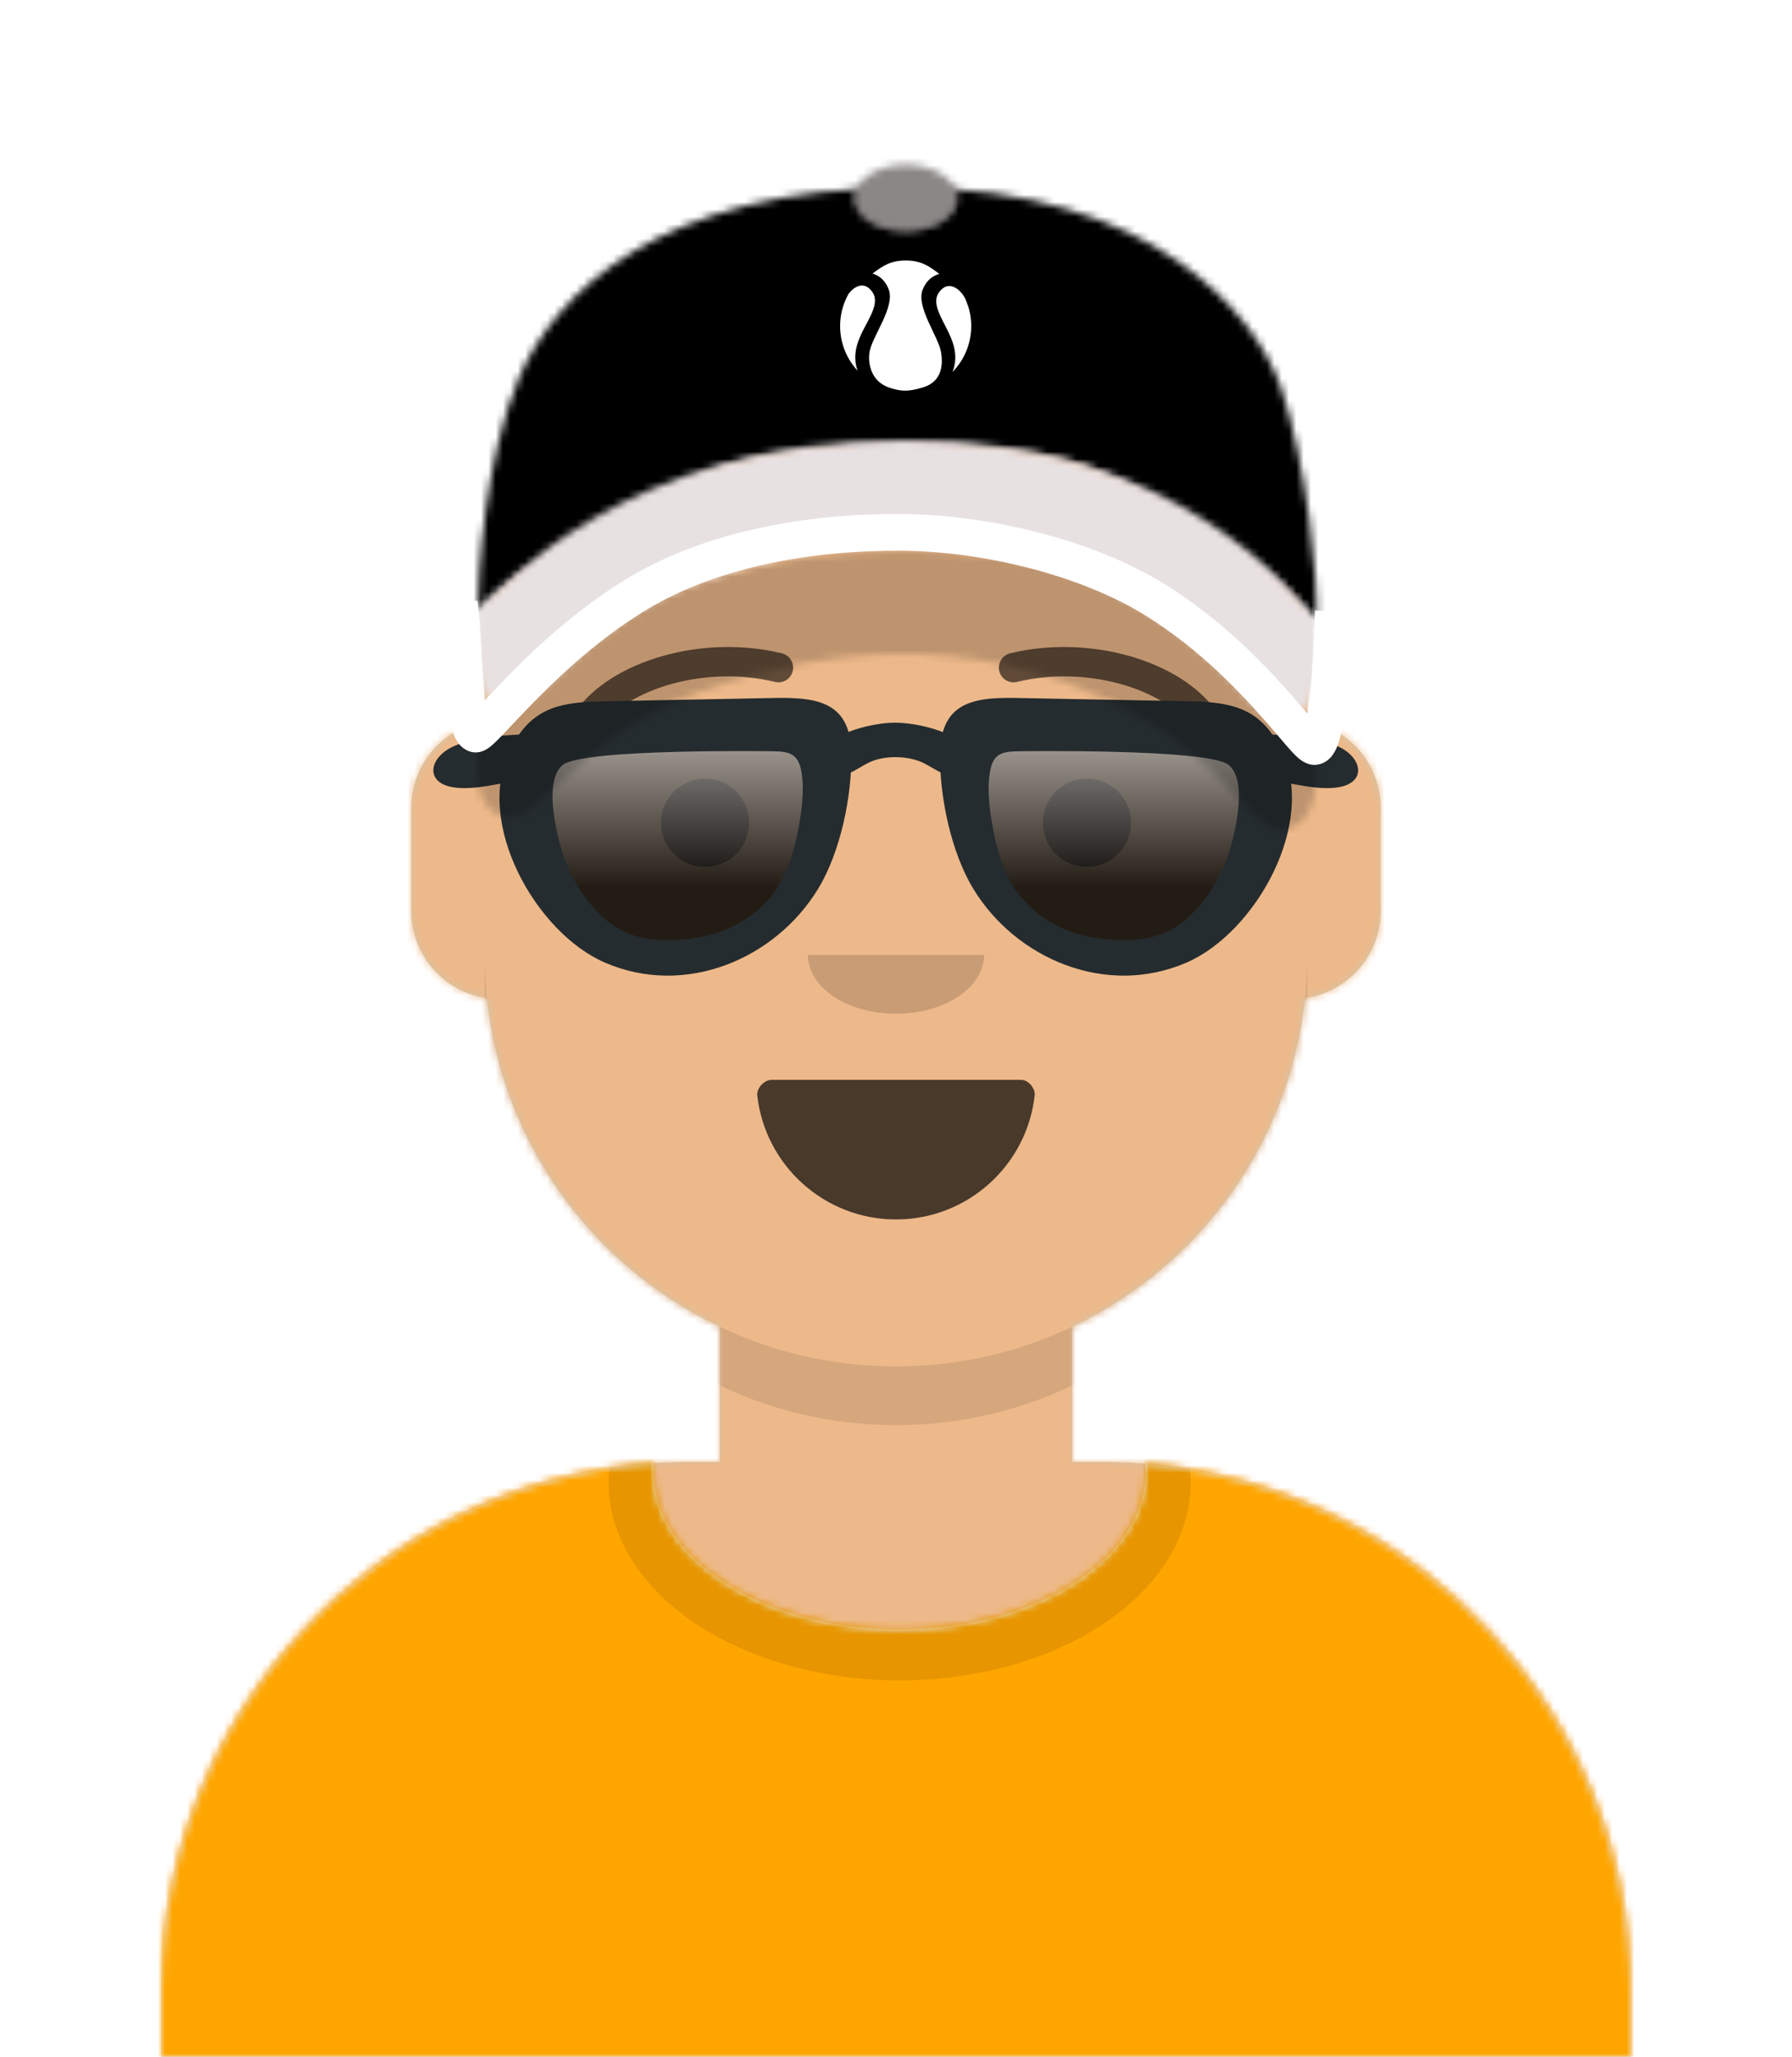
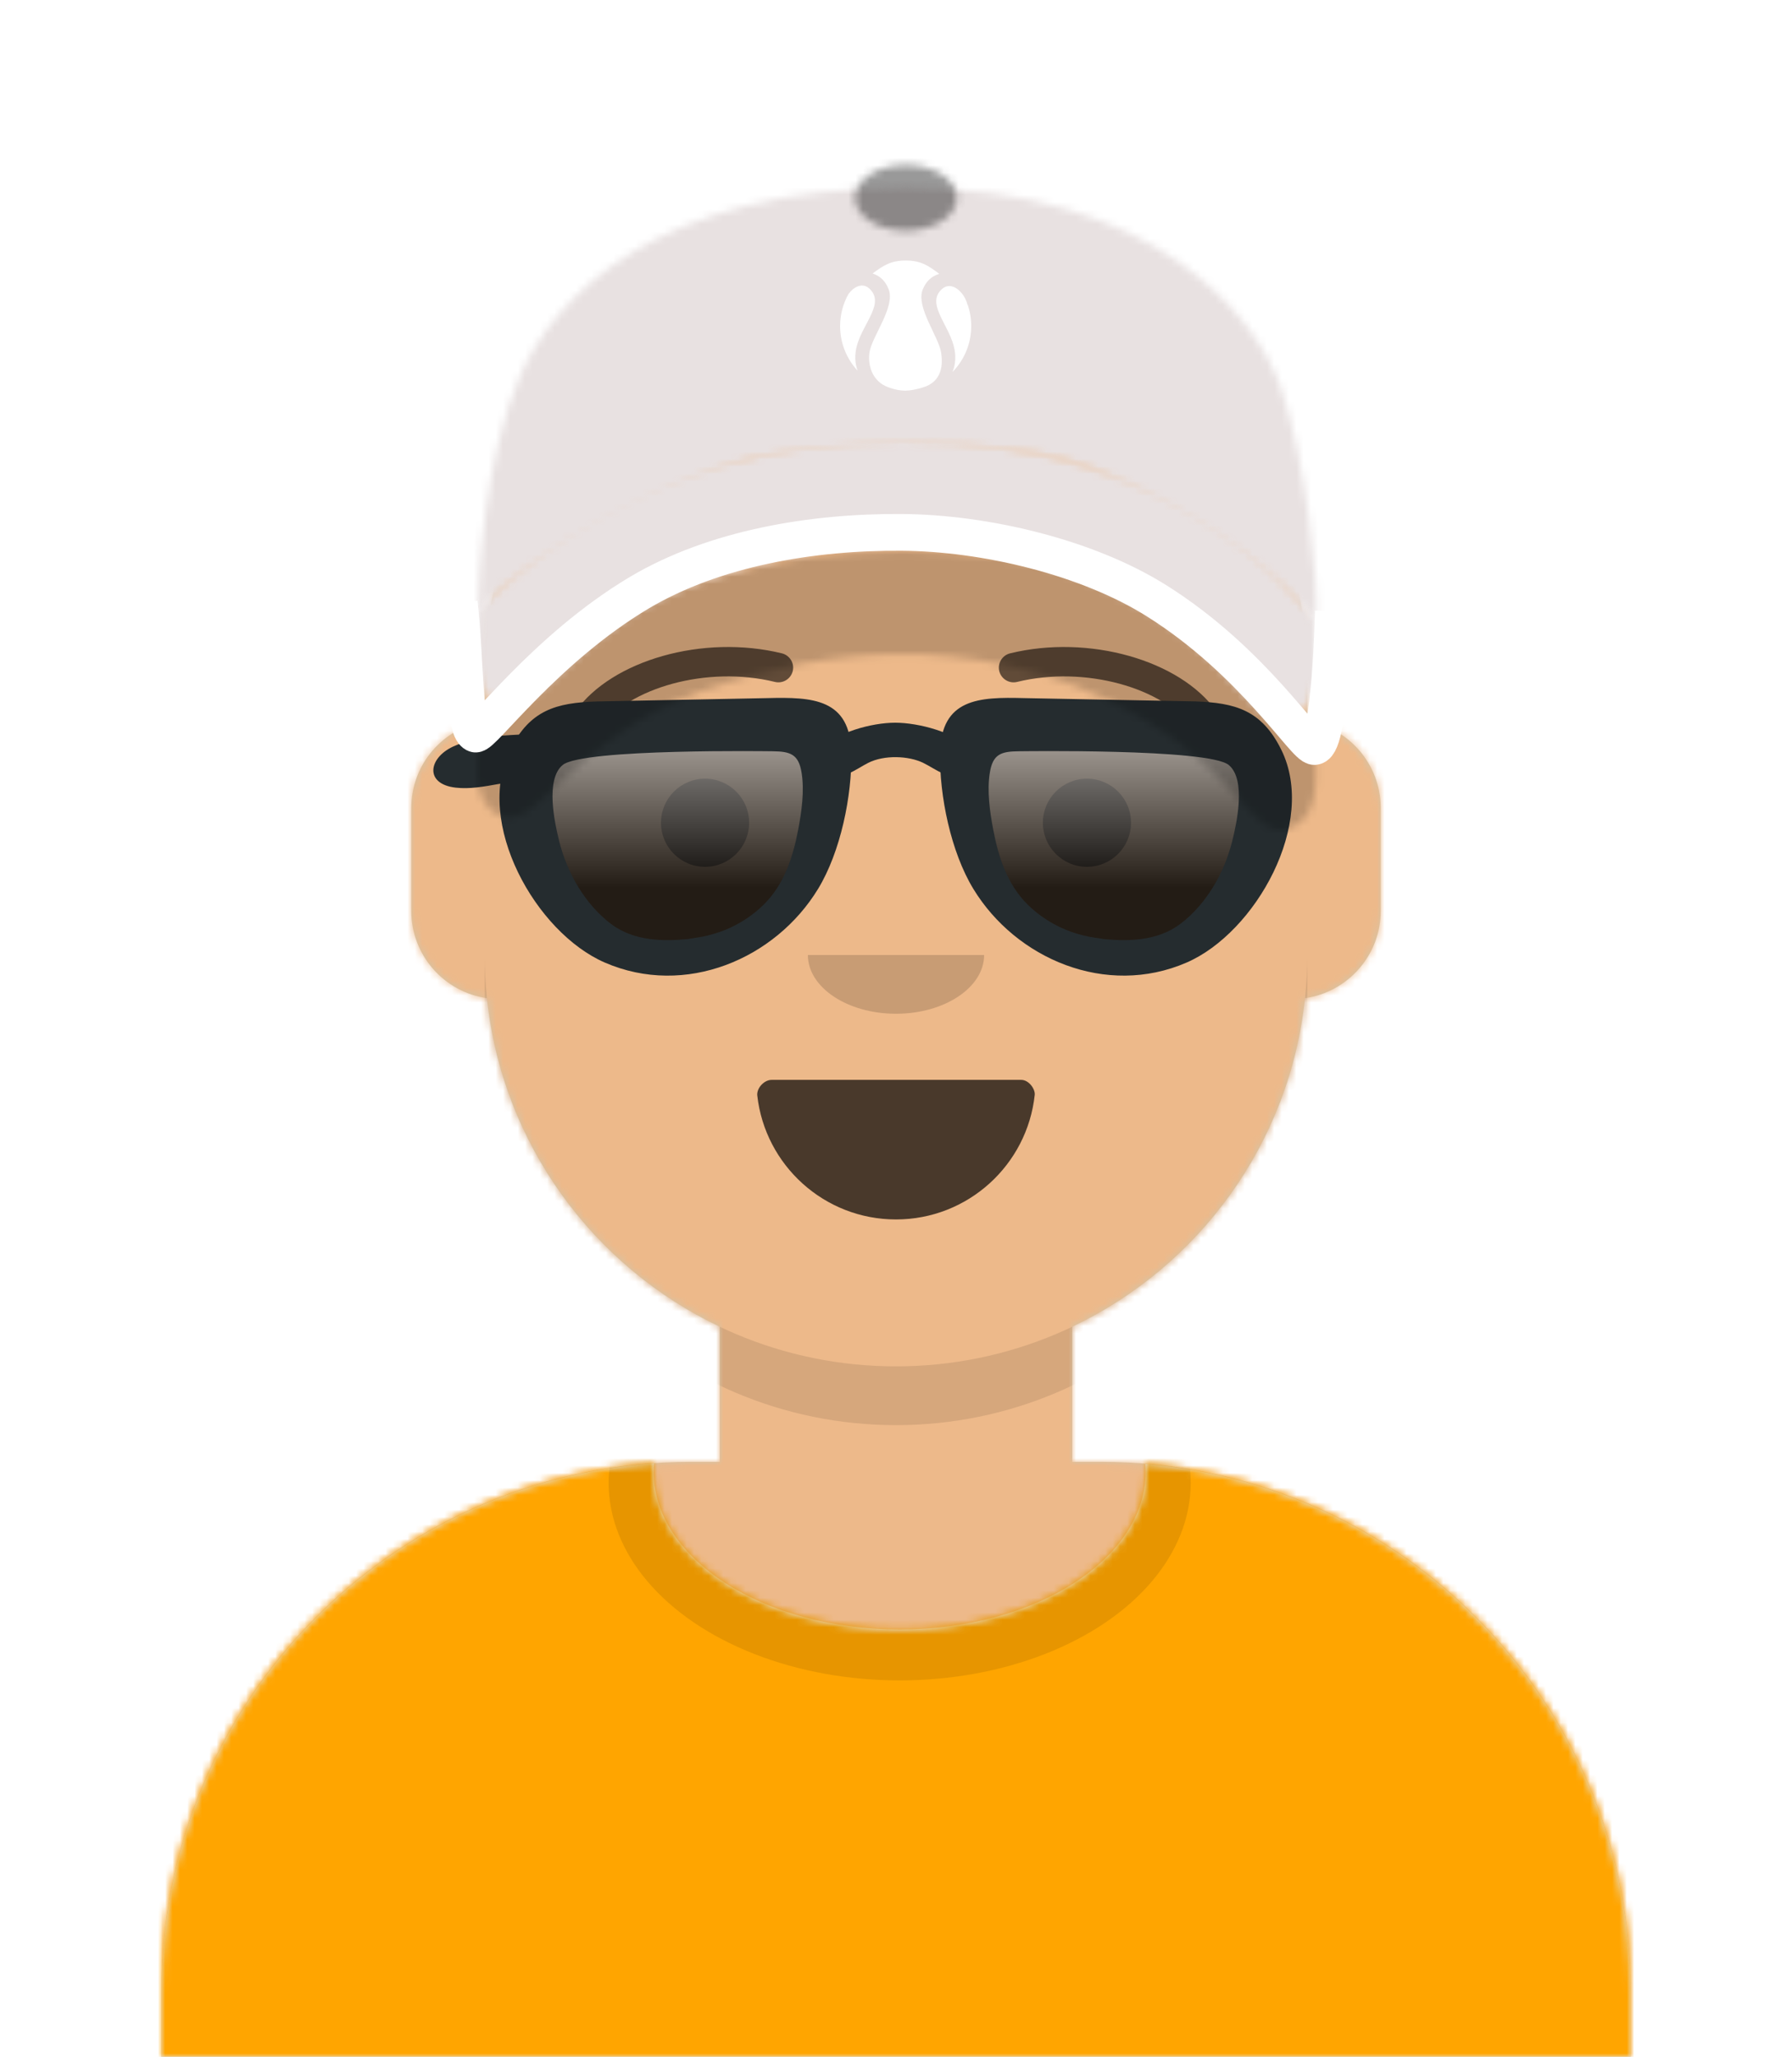
<svg xmlns="http://www.w3.org/2000/svg" xmlns:xlink="http://www.w3.org/1999/xlink" width="244px" height="280px" viewBox="10 0 244 280" version="1.1">
  <defs>
    <circle id="react-path-735" cx="120" cy="120" r="120" />
-     <path d="M12,160 C12,226.27 65.72,280 132,280 C198.27,280 252,226.27 252,160 L264,160 L264,-1.42e-14 L-3.19e-14,-1.42e-14 L-3.19e-14,160 L12,160 Z" id="react-path-736" />
    <path d="M124,144.61 L124,163 L128,163 L128,163 C167.76,163 200,195.23 200,235 L200,244 L0,244 L0,235 C-4.86e-15,195.23 32.23,163 72,163 L72,163 L76,163 L76,144.61 C58.76,136.42 46.37,119.68 44.30,99.88 C38.48,99.05 34,94.05 34,88 L34,74 C34,68.05 38.32,63.11 44,62.16 L44,56 L44,56 C44,25.07 69.07,5.68e-15 100,0 L100,0 L100,0 C130.92,-5.68e-15 156,25.07 156,56 L156,62.16 C161.67,63.11 166,68.05 166,74 L166,88 C166,94.05 161.51,99.05 155.69,99.88 C153.62,119.68 141.23,136.42 124,144.61 Z" id="react-path-737" />
  </defs>
  <g id="Avataaar" stroke="none" stroke-width="1" fill="none" fill-rule="evenodd">
    <g transform="translate(-825.00, -1100.00)" id="Avataaar/Circle">
      <g transform="translate(825.00, 1100.00)">
        <g id="Mask" />
        <g id="Avataaar" stroke-width="1" fill-rule="evenodd" mask="url(#react-mask-739)">
          <g id="Body" transform="translate(32.00, 36.00)">
            <mask id="react-mask-740" fill="white">
              <use xlink:href="#react-path-737" />
            </mask>
            <use fill="#D0C6AC" xlink:href="#react-path-737" />
            <g id="Skin/👶🏽-03-Brown" mask="url(#react-mask-740)" fill="#EDB98A">
              <g transform="translate(0.00, 0.00)" id="Color">
                <rect x="0" y="0" width="264" height="280" />
              </g>
            </g>
            <path d="M156,79 L156,102 C156,132.92 130.92,158 100,158 C69.07,158 44,132.92 44,102 L44,79 L44,94 C44,124.92 69.07,150 100,150 C130.92,150 156,124.92 156,94 L156,79 Z" id="Neck-Shadow" fill-opacity="0.10" fill="#000000" mask="url(#react-mask-740)" />
          </g>
          <g id="Clothing/Shirt-Crew-Neck" transform="translate(0.00, 170.00)">
            <defs>
              <path d="M165.96,29.29 C202.93,32.32 232,63.29 232,101.05 L232,110 L32,110 L32,101.05 C32,62.95 61.59,31.76 99.04,29.21 C99.01,29.59 99,29.96 99,30.34 C99,42.21 113.99,51.82 132.5,51.82 C151.00,51.82 166,42.21 166,30.34 C166,29.99 165.98,29.64 165.96,29.29 Z" id="react-path-741" />
            </defs>
            <mask id="react-mask-742" fill="white">
              <use xlink:href="#react-path-741" />
            </mask>
            <use id="Clothes" fill="#E6E6E6" fill-rule="evenodd" xlink:href="#react-path-741" />
            <g id="Color/Palette/Gray-01" mask="url(#react-mask-742)" fill-rule="evenodd" fill="#FFA500">
              <rect id="🖍Color" x="0" y="0" width="264" height="110" />
            </g>
            <g id="Shadowy" opacity="0.59" stroke-width="1" fill-rule="evenodd" mask="url(#react-mask-742)" fill-opacity="0.16" fill="#000000">
              <g transform="translate(92.00, 4.00)" id="Hola-👋🏼">
                <ellipse cx="40.5" cy="27.84" rx="39.63" ry="26.91" />
              </g>
            </g>
          </g>
          <g id="Face" transform="translate(76.00, 82.00)" fill="#000000">
            <g id="Mouth/Smile" transform="translate(2.00, 52.00)">
              <defs>
                <path d="M35.11,15.12 C36.17,24.61 44.22,32 54,32 C63.80,32 71.87,24.57 72.89,15.04 C72.97,14.27 72.11,13 71.04,13 C56.14,13 44.73,13 37.08,13 C36.00,13 35.01,14.17 35.11,15.12 Z" id="react-path-743" />
              </defs>
              <mask id="react-mask-744" fill="white">
                <use xlink:href="#react-path-743" />
              </mask>
              <use id="Mouth" fill-opacity="0.69" fill="#000000" fill-rule="evenodd" xlink:href="#react-path-743" />
              <rect id="Teeth" fill="#FFFFFF" fill-rule="evenodd" mask="url(#react-mask-744)" x="39" y="2" width="31" height="16" rx="5" />
              <g id="Tongue" stroke-width="1" fill-rule="evenodd" mask="url(#react-mask-744)" fill="#FF4F6D">
                <g transform="translate(38.00, 24.00)">
                  <circle cx="11" cy="11" r="11" />
                  <circle cx="21" cy="11" r="11" />
                </g>
              </g>
            </g>
            <g id="Nose/Default" transform="translate(28.00, 40.00)" fill-opacity="0.16">
              <path d="M16,8 C16,12.41 21.37,16 28,16 L28,16 C34.62,16 40,12.41 40,8" id="Nose" />
            </g>
            <g id="Eyes/Default-😀" transform="translate(0.00, 8.00)" fill-opacity="0.59">
              <circle id="Eye" cx="30" cy="22" r="6" />
              <circle id="Eye" cx="82" cy="22" r="6" />
            </g>
            <g id="Eyebrow/Outline/Default" fill-opacity="0.59">
              <g id="I-Browse" transform="translate(12.00, 6.00)">
                <path d="M3.63,11.15 C7.54,5.64 18.27,2.56 27.52,4.83 C28.59,5.09 29.67,4.43 29.94,3.36 C30.20,2.29 29.54,1.21 28.47,0.94 C17.74,-1.69 5.31,1.88 0.36,8.84 C-0.27,9.74 -0.05,10.99 0.84,11.63 C1.74,12.27 2.99,12.05 3.63,11.15 Z" id="Eyebrow" fill-rule="nonzero" />
                <path d="M61.63,11.15 C65.54,5.64 76.27,2.56 85.52,4.83 C86.59,5.09 87.67,4.43 87.94,3.36 C88.20,2.29 87.54,1.21 86.47,0.94 C75.74,-1.69 63.31,1.88 58.36,8.84 C57.72,9.74 57.94,10.99 58.84,11.63 C59.74,12.27 60.99,12.05 61.63,11.15 Z" id="Eyebrow" fill-rule="nonzero" transform="translate(73.00, 6.03) scale(-1, 1) translate(-73.00, -6.03) " />
              </g>
            </g>
          </g>
          <g>
            <defs>
              <linearGradient id="745" x1="0" x2="0" y1="0" y2="1">
                <stop offset="0%" stop-color="#000" />
                <stop offset="100%" stop-color="#666" />
              </linearGradient>
              <path d="M 110.19 62.47 C 101.43 64.42 79.35 75.78 73.06 83.34 C 73.13 78.16 74.03 62.42 78.71 51.42 C 83.39 40.42 97.52 25.55 131.37 25.55 C 165.21 25.55 179.18 43.19 182.45 52.94 C 185.72 62.69 187.57 78.91 187.19 84.62 C 182.59 78.61 170.97 69.85 157.83 64.21 C 144.69 58.57 118.95 60.52 110.19 62.47 Z" id="750" />
              <path d="M 76.27 96.11 C 81.07 98.12 86.16 85.31 103.48 79.07 C 120.8 72.82 140.09 71.59 158.26 80.01 C 176.44 88.43 178.36 99.71 183.51 97.77 C 188.66 95.83 186.76 89.03 187.01 84.3 C 184.33 81.21 168.95 59.88 130.93 60.01 C 92.91 60.13 76.7 79.96 73.11 82.99 C 73.4 87.66 71.47 94.1 76.27 96.11 Z" id="751" />
              <mask id="746">
                <use xlink:href="#750" fill="white" />
              </mask>
              <mask id="747">
                <use xlink:href="#750" fill="url(#745)" />
              </mask>
              <mask id="748">
                <use xlink:href="#751" fill="white" />
              </mask>
              <mask id="749">
                <ellipse cx="131.34" cy="26.93" rx="6.93" ry="4.47" fill="white" />
              </mask>
            </defs>
            <g transform="translate(-1, 0)">
              <g id="Top/_Resources/Sunglasses" fill="none" transform="translate(62.00, 85.00)" stroke-width="1">
                <defs>
                  <filter x="-0.8%" y="-2.6%" width="101.6%" height="110.5%" filterUnits="objectBoundingBox" id="react-filter-754">
                    <feOffset dx="0" dy="2" in="SourceAlpha" result="shadowOffsetOuter1" />
                    <feColorMatrix values="0 0 0 0 0   0 0 0 0 0   0 0 0 0 0  0 0 0 0.1 0" type="matrix" in="shadowOffsetOuter1" result="shadowMatrixOuter1" />
                    <feMerge>
                      <feMergeNode in="shadowMatrixOuter1" />
                      <feMergeNode in="SourceGraphic" />
                    </feMerge>
                  </filter>
                  <path d="M47.01,6.27 C49.52,6.30 50.70,6.72 51.13,9.39 C51.56,12.09 51.14,15.12 50.64,17.78 C49.88,21.84 48.61,25.82 45.66,28.79 C44.10,30.35 42.21,31.60 40.19,32.45 C39.12,32.90 37.99,33.23 36.85,33.47 C36.52,33.55 33.70,33.94 35.43,33.74 C31.39,34.21 27.01,34.19 23.63,31.57 C19.89,28.67 17.33,24.08 16.21,19.51 C15.55,16.83 14.16,10.43 16.69,8.29 C19.59,5.84 47.01,6.27 47.01,6.27 L47.01,6.27 Z" id="react-path-752" />
                  <path d="M78.91,6.27 C76.40,6.29 75.22,6.72 74.79,9.38 C74.36,12.08 74.78,15.12 75.28,17.78 C76.04,21.84 77.31,25.82 80.26,28.79 C81.82,30.35 83.71,31.60 85.73,32.45 C86.80,32.90 87.93,33.22 89.06,33.47 C89.40,33.54 92.22,33.94 90.49,33.74 C94.53,34.21 98.91,34.19 102.29,31.57 C106.03,28.67 108.59,24.08 109.71,19.51 C110.37,16.83 111.76,10.43 109.23,8.29 C106.33,5.84 78.91,6.27 78.91,6.27 L78.91,6.27 Z" id="react-path-753" />
                  <linearGradient x1="50%" y1="0%" x2="50%" y2="70.50%" id="react-linear-gradient-755">
                    <stop stop-color="#FFFFFF" stop-opacity="0.5" offset="0%" />
                    <stop stop-color="#000000" stop-opacity="0.5" offset="100%" />
                  </linearGradient>
                  <linearGradient x1="50%" y1="0%" x2="50%" y2="100%" id="react-linear-gradient-756">
                    <stop stop-color="#FFFFFF" stop-opacity="0.5" offset="0%" />
                    <stop stop-color="#000000" stop-opacity="0.5" offset="70.50%" />
                  </linearGradient>
                </defs>
                <g id="Sunglasses" filter="url(#react-filter-754)" transform="translate(8.00, 8.00)">
                  <g id="shades">
                    <use fill-opacity="0.70" fill="#000000" xlink:href="#react-path-752" />
                    <use fill="url(#react-linear-gradient-755)" style="mix-blend-mode: screen;" xlink:href="#react-path-752" />
                  </g>
                  <g id="shades">
                    <use fill-opacity="0.70" fill="#000000" xlink:href="#react-path-753" />
                    <use fill="url(#react-linear-gradient-756)" style="mix-blend-mode: screen;" xlink:href="#react-path-753" />
                  </g>
                  <g id="Glasses" fill="#252C2F">
                    <path d="M46.24,7.27 C48.62,7.29 49.74,7.69 50.14,10.16 C50.55,12.67 50.15,15.48 49.68,17.95 C48.96,21.72 47.76,25.41 44.97,28.16 C43.50,29.61 41.71,30.77 39.81,31.56 C38.79,31.98 37.72,32.28 36.66,32.51 C36.34,32.58 33.68,32.95 35.31,32.76 C31.50,33.19 27.36,33.18 24.17,30.75 C20.63,28.06 18.22,23.79 17.15,19.55 C16.53,17.07 15.22,11.13 17.61,9.14 C20.35,6.87 46.24,7.27 46.24,7.27 L46.24,7.27 Z M22.21,0.49 C16.77,0.67 13.14,1.63 10.46,7.06 C5.54,17.03 13.96,31.96 23.35,36.03 C34.32,40.79 46.59,35.53 52.39,26.00 C55.46,20.96 57.02,13.32 56.92,7.50 C56.79,0.07 51.60,-0.12 45.50,0.03 L22.21,0.49 Z" id="Frame" />
                    <path d="M79.68,7.27 C77.30,7.29 76.18,7.68 75.78,10.16 C75.37,12.66 75.77,15.48 76.24,17.95 C76.96,21.72 78.16,25.41 80.95,28.16 C82.42,29.61 84.21,30.77 86.11,31.56 C87.13,31.98 88.19,32.28 89.26,32.51 C89.58,32.58 92.24,32.94 90.61,32.76 C94.42,33.19 98.56,33.17 101.75,30.74 C105.29,28.05 107.70,23.79 108.77,19.55 C109.39,17.07 110.70,11.13 108.31,9.14 C105.57,6.87 79.68,7.27 79.68,7.27 L79.68,7.27 Z M103.71,0.48 C109.15,0.67 112.78,1.63 115.46,7.06 C120.38,17.02 111.96,31.96 102.57,36.03 C91.60,40.79 79.33,35.52 73.53,26.00 C70.46,20.95 68.90,13.32 69.00,7.50 C69.13,0.07 74.32,-0.13 80.42,0.03 L103.71,0.48 Z" id="Frame" />
                    <path d="M13.19,4.92 C9.78,5.11 5.88,5.16 2.69,6.63 C-0.69,8.20 -1.21,11.73 3.04,12.22 C4.97,12.44 6.89,12.08 8.78,11.74 C10.33,11.46 12.44,11.55 13.90,10.96 C16.63,9.86 16.46,4.74 13.19,4.92" id="Frame" />
-                     <path d="M112.73,4.92 C116.14,5.11 120.04,5.16 123.24,6.63 C126.62,8.20 127.14,11.73 122.88,12.22 C120.96,12.44 119.03,12.08 117.14,11.74 C115.59,11.46 113.48,11.55 112.02,10.96 C109.29,9.86 109.47,4.74 112.73,4.92" id="Frame" />
                    <path d="M73.10,7.01 C71.16,4.71 66.09,3.38 62.89,3.38 C59.69,3.38 54.76,4.71 52.82,7.01 C51.84,8.17 51.80,9.72 53.50,10.45 C55.62,11.35 57.51,9.71 59.21,8.85 C61.38,7.75 64.71,7.87 66.71,8.85 C68.42,9.68 70.30,11.35 72.42,10.45 C74.12,9.72 74.09,8.17 73.10,7.01" id="Frame" />
                  </g>
                </g>
              </g>
              <g transform="translate(3, 0)">
                <rect x="0" y="0" width="100%" height="100%" fill="black" fill-opacity="0.2" mask="url(#748)" transform="translate(0, 15)" />
                <g id="Skin/👶🏽-03-Brown" mask="url(#746)" fill="#E8E1E1">
                  <g transform="translate(0.00, 0.00) " id="Color">
                    <rect x="0" y="0" width="264" height="280" />
                  </g>
                </g>
-                 <rect x="0" y="0" width="100%" height="100%" fill="black" mask="url(#747)" />
                <g id="Skin/👶🏽-03-Brown" mask="url(#748)" fill="#E8E1E1">
                  <g transform="translate(0.00, 0.00) " id="Color">
                    <rect x="0" y="0" width="264" height="280" />
                  </g>
                </g>
                <g id="Skin/👶🏽-03-Brown" mask="url(#749)" fill="#E8E1E1">
                  <g transform="translate(0.00, 0.00) " id="Color">
-                     <rect x="0" y="0" width="264" height="280" />
-                   </g>
+                     </g>
                </g>
                <rect x="0" y="0" width="100%" height="100%" fill="black" fill-opacity="0.4" mask="url(#749)" />
                <path d="M 189.55 83.17 C 189.55 83.17 189.17 101.27 187.01 101.62 C 185.76 101.83 178.73 90.11 165.51 81.8 C 156.05 75.84 142.1 72.54 130.77 72.47 C 118.69 72.38 105.33 74.58 95.05 80.68 C 82.17 88.36 73.63 100.29 72.72 99.92 C 71.09 99.3 71.42 89.57 70.53 82.07" stroke-width="5px" stroke="#fff" />
                <path d="M 140.243 44.441 C 140.228 46.856 139.257 49.041 137.69 50.639 C 138.105 49.641 138.217 48.436 137.857 47.076 C 137.045 44.017 134.073 41.266 136.282 39.326 C 137.365 38.376 138.732 39.318 139.402 40.602 C 139.486 40.781 139.565 40.962 139.636 41.147 C 139.673 41.255 139.704 41.362 139.729 41.47 L 139.763 41.494 C 140.08 42.418 140.249 43.41 140.243 44.441 Z M 133.581 52.767 C 131.768 53.286 130.805 53.342 129.111 52.779 C 126.464 51.9 126.166 49.271 126.398 47.901 C 126.758 45.771 129.919 41.765 129.004 39.391 C 128.579 38.286 127.853 37.566 126.81 37.231 C 128.311 36.11 129.35 35.452 131.368 35.463 C 133.379 35.475 134.405 36.15 135.89 37.282 C 134.823 37.599 134.076 38.314 133.632 39.428 C 132.689 41.791 135.803 45.832 136.139 47.967 C 136.376 49.479 136.396 51.962 133.581 52.767 Z M 122.39 44.338 C 122.399 42.764 122.814 41.29 123.535 40.011 C 124.274 39.014 125.43 38.436 126.355 39.269 C 128.542 41.234 125.538 43.95 124.69 46.999 C 124.326 48.311 124.406 49.483 124.777 50.466 C 123.284 48.859 122.376 46.703 122.39 44.338 Z" fill="#fff" />
              </g>
            </g>
          </g>
        </g>
      </g>
    </g>
  </g>
</svg>